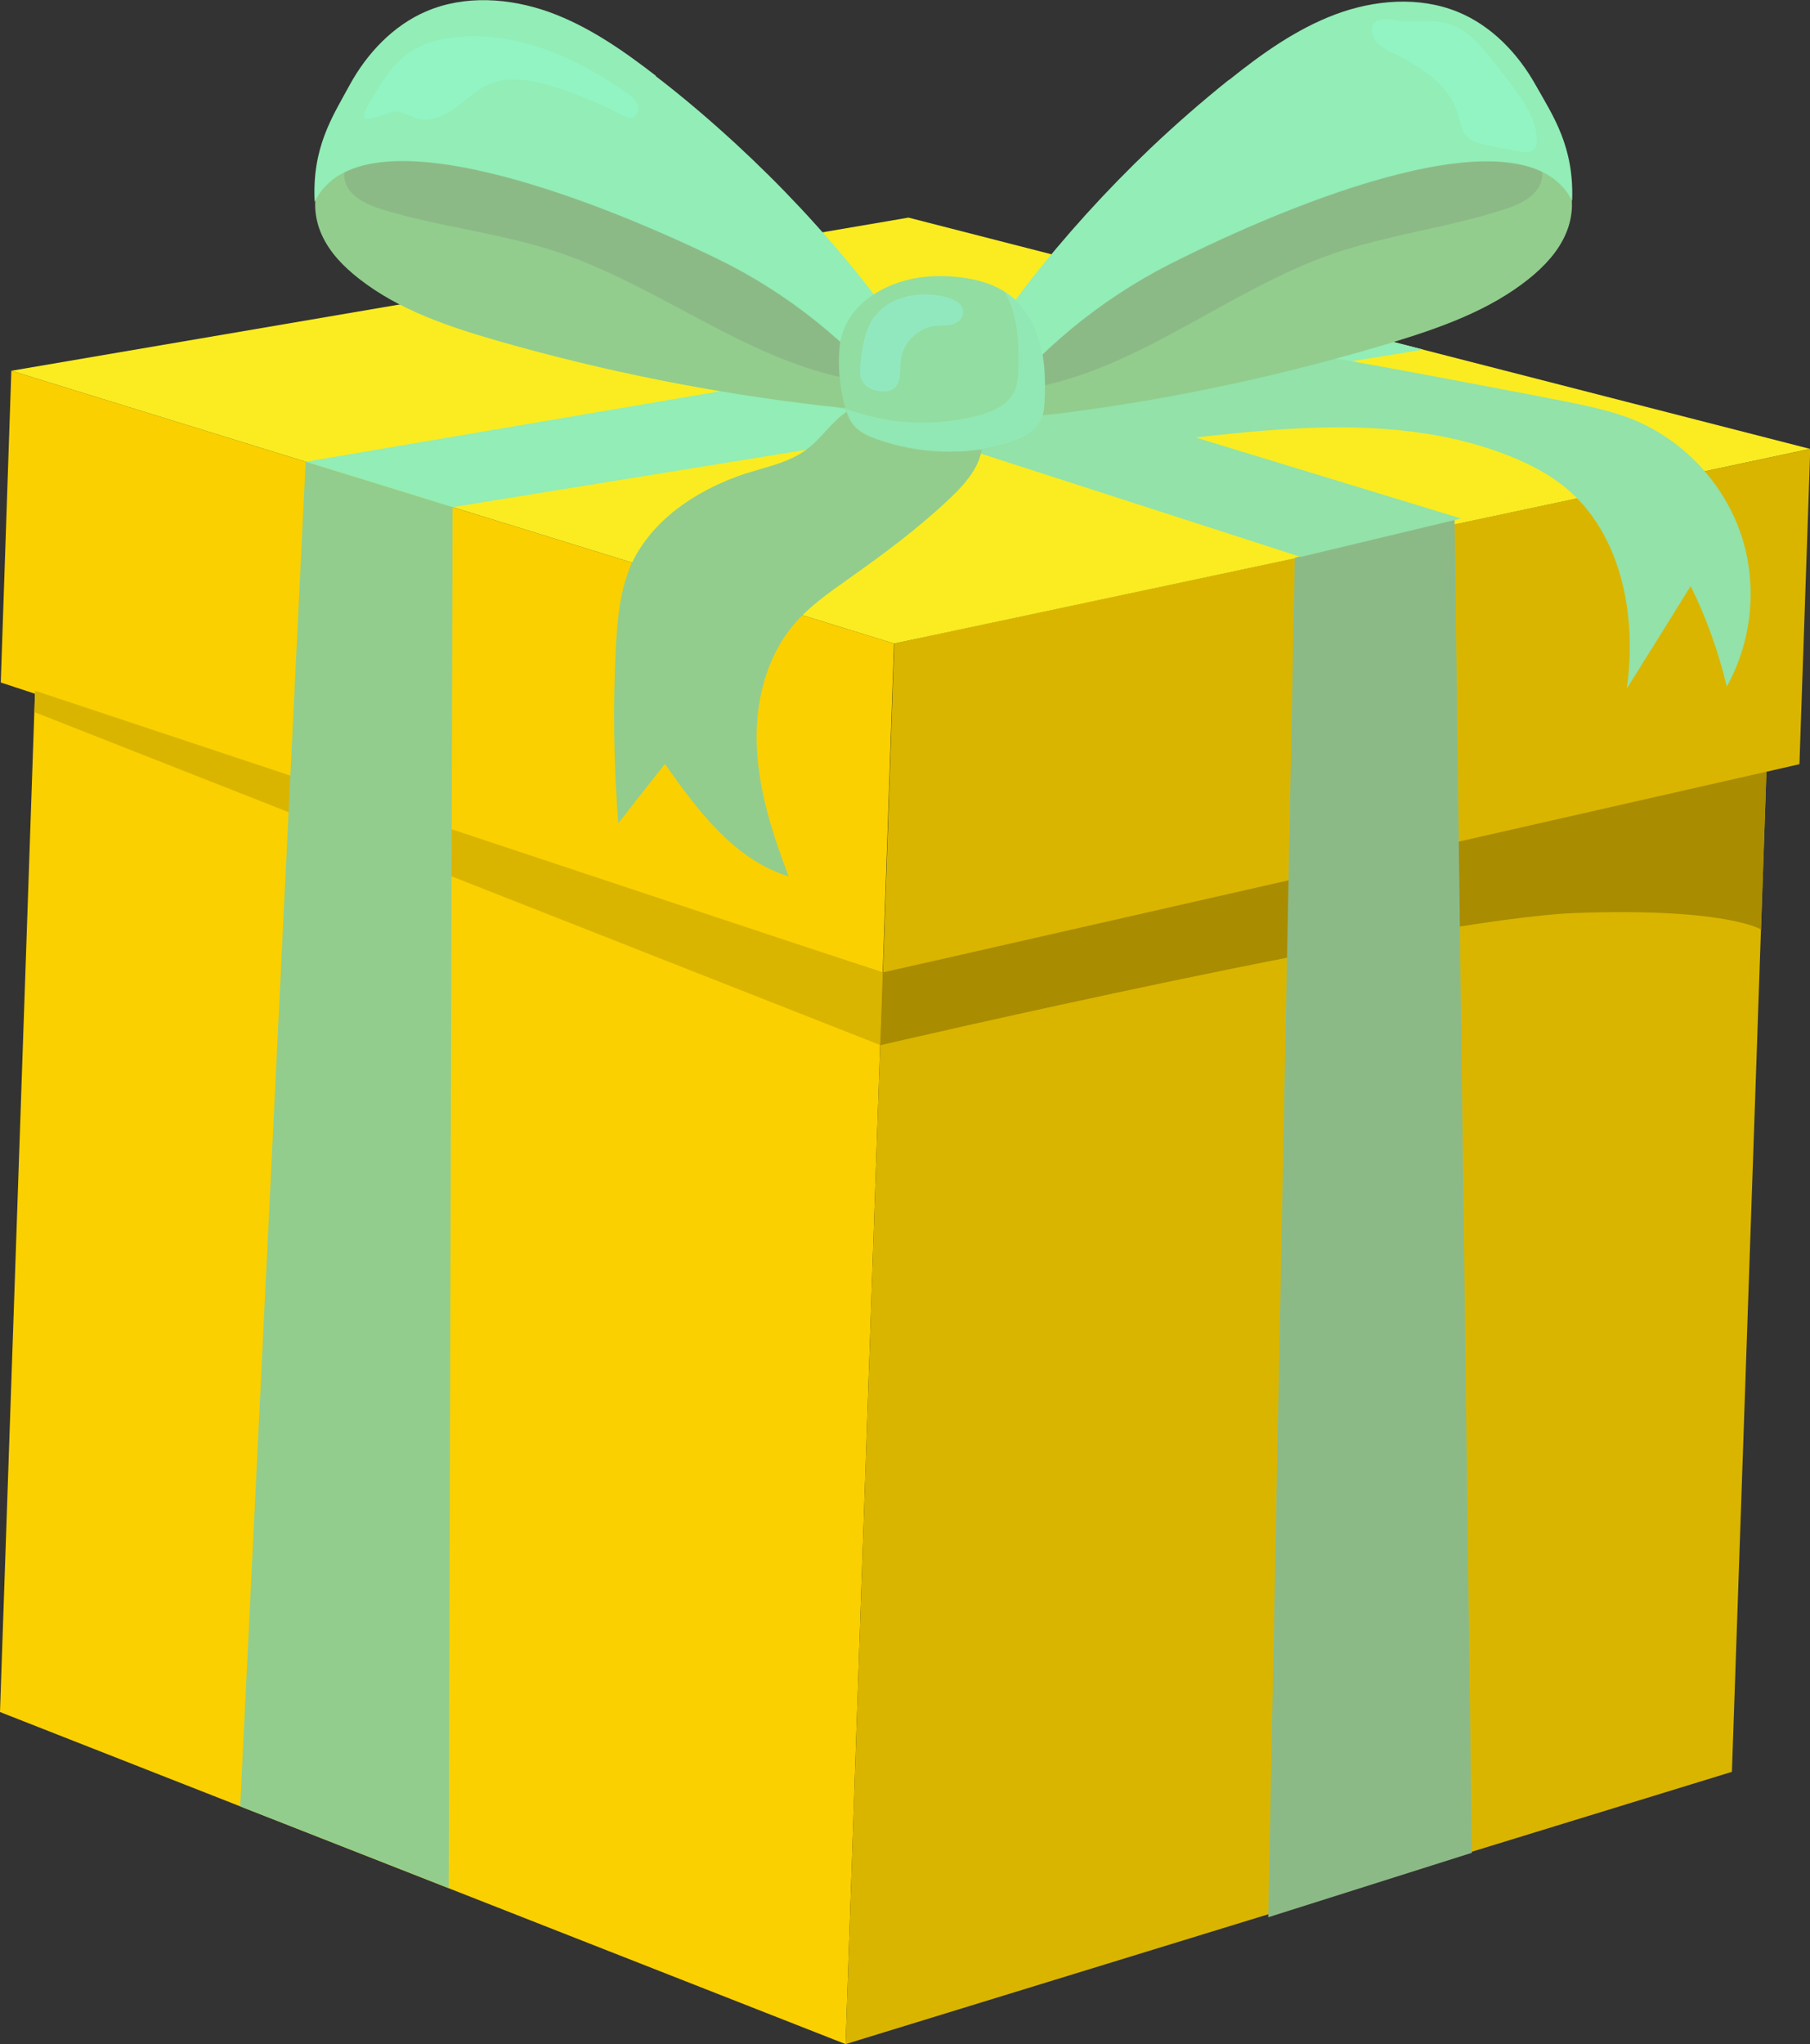
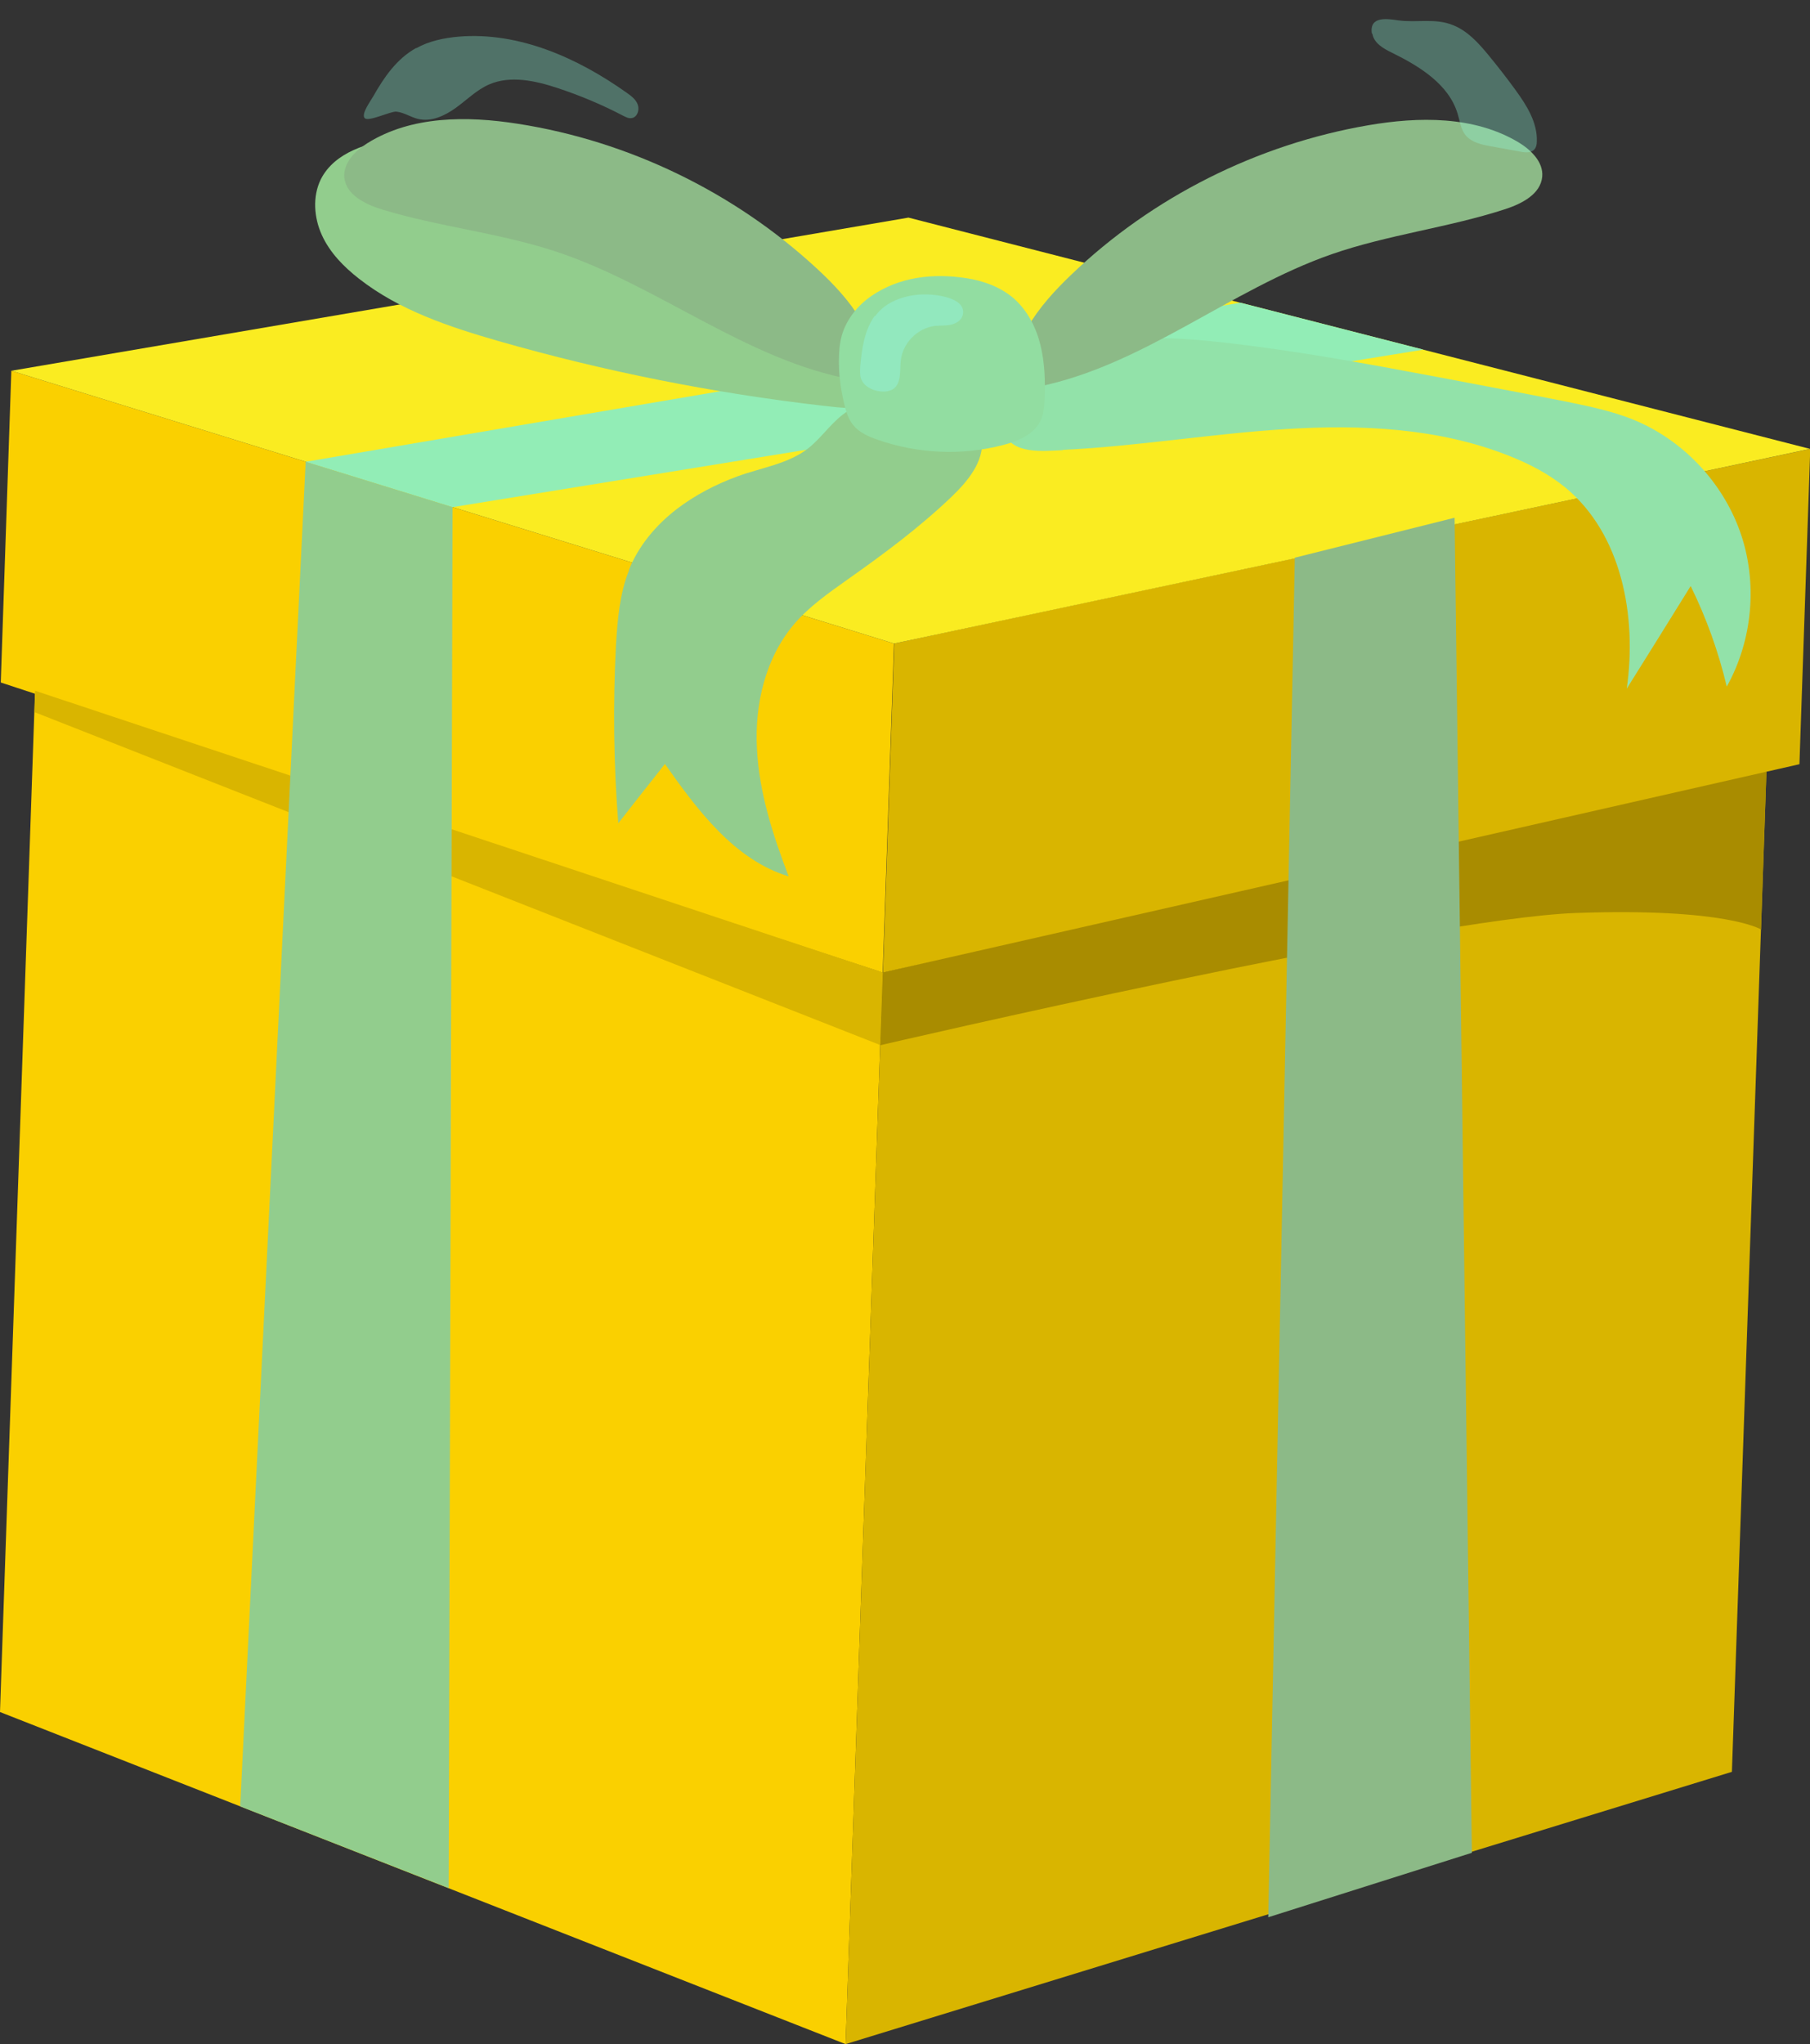
<svg xmlns="http://www.w3.org/2000/svg" id="_レイヤー_2" viewBox="0 0 70.23 79.28">
  <rect x="0" y="0" width="70.23" height="79.28" fill="#333333" stroke="none" />
  <defs>
    <style>.cls-1{fill:#92ffff;}.cls-1,.cls-2{opacity:.31;}.cls-1,.cls-2,.cls-3,.cls-4,.cls-5,.cls-6,.cls-7,.cls-8,.cls-9,.cls-10,.cls-11{stroke-width:0px;}.cls-2{fill:#92ffde;}.cls-3{fill:#fad000;}.cls-4{fill:#d9b500;}.cls-5{fill:#a98c00;}.cls-6{fill:#92cd8d;}.cls-7{fill:#8cba87;}.cls-8{fill:#92dda1;}.cls-9{fill:#92e2a9;}.cls-10{fill:#92edb6;}.cls-11{fill:#faec21;}</style>
  </defs>
  <g id="_レイヤー_1-2">
    <polygon class="cls-3" points="1.36 26.79 0 66.4 32.81 79.28 34.25 37.72 1.36 26.79" />
    <polygon class="cls-4" points="34.25 37.72 68.55 29.6 67.2 68.72 32.81 79.28 34.25 37.72" />
    <polygon class="cls-3" points=".03 26.47 34.25 37.72 34.69 24.96 .44 14.38 .03 26.47" />
    <path class="cls-4" d="m34.69,24.96c.38-.1,35.55-7.55,35.55-7.55l-.42,12.23-35.56,8.08.44-12.76Z" />
    <polygon class="cls-11" points=".44 14.38 35.25 8.44 70.23 17.41 34.69 24.96 .44 14.38" />
-     <path class="cls-5" d="m68.54,29.93l-34.29,7.79-.1,2.82s21.14-4.92,26.99-5.13c5.85-.21,7.19.64,7.19.64l.21-6.12Z" />
+     <path class="cls-5" d="m68.54,29.93l-34.29,7.79-.1,2.82s21.14-4.92,26.99-5.13c5.85-.21,7.19.64,7.19.64l.21-6.12" />
    <polygon class="cls-4" points="1.36 26.79 34.25 37.72 34.15 40.53 1.34 27.62 1.36 26.79" />
    <polygon class="cls-6" points="11.86 17.91 9.32 70.06 17.41 73.23 17.56 19.67 11.86 17.91" />
    <polygon class="cls-7" points="50.24 21.63 49.21 74.36 57.11 71.86 56.44 20.08 50.24 21.63" />
    <polygon class="cls-10" points="17.56 19.67 55.23 13.56 48.13 11.74 11.86 17.91 17.56 19.67" />
-     <polygon class="cls-9" points="50.47 21.6 18.53 11.29 24.47 10.28 56.69 20.11 50.47 21.6" />
    <path class="cls-6" d="m34.01,15.75c-.67.14-1.37.07-2.05-.01-4.26-.49-8.49-1.33-12.61-2.51-1.91-.55-3.85-1.19-5.42-2.42-.59-.46-1.13-1.01-1.44-1.69-.31-.68-.37-1.5-.04-2.17.54-1.06,1.84-1.42,3.01-1.6,1.79-.27,3.63-.36,5.41-.06,1.64.27,3.21.86,4.77,1.44.93.35,1.86.7,2.72,1.2.76.44,1.45,1,2.12,1.58,1.2,1.05,2.32,2.18,3.36,3.38.41.48,1.17,1.12,1.36,1.73.23.73-.6,1.02-1.21,1.14Z" />
    <path class="cls-7" d="m33.88,14.68c-.23.13-.51.1-.77.05-4.13-.74-7.54-3.65-11.53-4.97-2.2-.73-4.55-.96-6.77-1.64-.64-.2-1.38-.56-1.45-1.23-.05-.57.42-1.04.9-1.34,1.7-1.06,3.85-1.06,5.83-.75,4.31.67,8.41,2.66,11.61,5.62.65.6,1.27,1.26,1.72,2.02.25.42,1.08,1.87.44,2.25Z" />
-     <path class="cls-10" d="m25.45,2.94c-1.28-.99-2.63-1.93-4.16-2.48-1.53-.54-3.26-.66-4.75-.02-1.29.55-2.31,1.64-2.98,2.87-.67,1.23-1.46,2.42-1.35,4.52,1.78-3.68,10.88-.1,15.65,2.22,2.73,1.33,5.16,3.29,7.06,5.67.14.18.91-.87.96-.99.2-.54,0-.73-.33-1.13-.74-.92-1.4-1.9-2.15-2.83-1.49-1.86-3.12-3.6-4.87-5.21-.99-.91-2.02-1.79-3.09-2.61Z" />
    <path class="cls-2" d="m16.15,1.87c.5-.28,1.08-.4,1.66-.45,2.33-.19,4.61.83,6.51,2.18.17.12.36.26.43.47s-.03.48-.24.51c-.12.02-.23-.04-.33-.09-.82-.43-1.68-.79-2.56-1.08-.85-.28-1.81-.49-2.63-.14-.49.21-.87.6-1.3.91-.43.31-.96.56-1.48.43-.28-.07-.54-.25-.83-.28-.23-.02-1.09.41-1.23.25-.15-.16.25-.69.33-.84.42-.74.91-1.46,1.67-1.88Z" />
    <path class="cls-6" d="m24.41,22.11c-.37.92-.45,1.93-.51,2.92-.12,2.3-.09,4.6.09,6.9.6-.77,1.2-1.53,1.81-2.3,1.27,1.8,2.7,3.72,4.8,4.36-.61-1.6-1.15-3.26-1.23-4.97-.09-1.71.33-3.5,1.44-4.81.59-.69,1.34-1.21,2.07-1.73,1.42-1,2.82-2.04,4.07-3.24.61-.59,1.23-1.34,1.15-2.19-.1-1.1-1.32-1.77-2.42-1.84-.96-.06-1.93.2-2.75.71-.64.4-.99,1-1.56,1.46-.77.61-1.84.76-2.74,1.09-.85.31-1.66.73-2.38,1.28-.8.62-1.47,1.41-1.85,2.36Z" />
    <path class="cls-9" d="m41.22,17.45c2.91-.14,5.79-.63,8.7-.81,2.91-.18,5.9-.04,8.61,1.03.79.31,1.55.7,2.21,1.24,2.19,1.81,2.78,4.99,2.38,7.8.83-1.33,1.66-2.65,2.48-3.98.61,1.24,1.08,2.55,1.4,3.9,1.01-1.81,1.21-4.05.52-6-.69-1.95-2.24-3.58-4.16-4.36-.82-.33-1.7-.51-2.57-.69-1.67-.33-3.35-.64-5.02-.96-2.77-.52-5.54-1.03-8.33-1.34-2.67-.3-5.57-.35-7.82,1.13-.64.42-.91,1.63-.66,2.35.3.88,1.52.73,2.28.7Z" />
-     <path class="cls-6" d="m39.34,16.04c.68.13,1.37.05,2.05-.04,4.26-.55,8.46-1.46,12.57-2.7,1.9-.58,3.83-1.25,5.38-2.5.58-.47,1.11-1.03,1.41-1.72.3-.68.35-1.51,0-2.17-.55-1.05-1.87-1.4-3.04-1.56-1.8-.25-3.63-.31-5.41.02-1.64.3-3.2.91-4.75,1.51-.92.36-1.85.73-2.7,1.24-.76.46-1.44,1.02-2.1,1.61-1.18,1.06-2.29,2.21-3.31,3.43-.4.48-1.15,1.14-1.34,1.75-.22.73.62,1.01,1.22,1.12Z" />
    <path class="cls-7" d="m39.45,14.97c.23.13.51.09.77.04,4.12-.81,7.49-3.77,11.45-5.15,2.19-.76,4.53-1.03,6.74-1.75.64-.21,1.37-.58,1.43-1.26.05-.57-.44-1.04-.92-1.33-1.72-1.03-3.87-1-5.84-.66-4.3.74-8.37,2.78-11.52,5.8-.64.61-1.25,1.28-1.69,2.04-.25.43-1.05,1.89-.41,2.26Z" />
-     <path class="cls-10" d="m47.69,3.1c1.26-1.01,2.6-1.97,4.12-2.54,1.52-.57,3.25-.71,4.75-.1,1.3.53,2.33,1.6,3.02,2.83.69,1.22,1.5,2.4,1.42,4.5-1.83-3.65-10.88.06-15.62,2.46-2.71,1.38-5.11,3.36-6.97,5.77-.14.18-.93-.86-.97-.98-.21-.53,0-.73.31-1.14.73-.93,1.38-1.92,2.1-2.86,1.46-1.88,3.07-3.65,4.79-5.29.98-.93,2-1.82,3.05-2.66Z" />
    <path class="cls-2" d="m53.25,1.31c.06.36.42.57.75.73,1.08.53,2.22,1.23,2.56,2.38.09.29.12.6.31.83.23.27.61.36.96.42.38.07.77.14,1.15.21.2.04.43.06.56-.09.07-.08.09-.2.09-.3.03-.73-.39-1.4-.82-1.99-.34-.47-.7-.93-1.07-1.38-.38-.46-.8-.92-1.35-1.14-.7-.29-1.41-.09-2.13-.19-.38-.05-1.14-.2-1.03.51Z" />
    <path class="cls-8" d="m33.81,11.48c-.54.37-.97.91-1.15,1.54-.09.33-.11.68-.11,1.02,0,.55.08,1.1.21,1.64.07.29.16.58.34.8.23.29.59.45.94.57,1.56.55,3.28.63,4.88.21.6-.15,1.24-.43,1.48-1,.1-.24.12-.5.13-.76.03-.71.01-1.43-.16-2.12-.17-.69-.51-1.35-1.05-1.82-.51-.43-1.16-.67-1.82-.77-1.27-.2-2.6-.06-3.69.69Z" />
-     <path class="cls-2" d="m40.38,13.37c-.17-.69-.51-1.35-1.05-1.82-.11-.09-.23-.18-.35-.25.16.3.29.62.37.95.17.69.19,1.41.16,2.12,0,.26-.03.52-.13.76-.24.57-.88.85-1.48,1-1.6.41-3.32.34-4.88-.21-.07-.02-.14-.05-.2-.08.06.22.15.44.29.62.23.29.59.45.94.57,1.56.55,3.28.63,4.88.21.6-.16,1.24-.43,1.48-1,.1-.24.12-.5.13-.76.03-.71.01-1.43-.16-2.12Z" />
    <path class="cls-1" d="m33.94,12.25c-.4.56-.5,1.27-.56,1.95-.01.15-.02.31.02.46.1.31.43.49.76.52.18.02.36,0,.51-.1.31-.23.24-.7.28-1.09.07-.68.65-1.27,1.33-1.35.21-.02.42,0,.63-.05.21-.05.41-.18.45-.39.14-.68-1.13-.8-1.57-.78-.67.02-1.43.27-1.83.84Z" />
  </g>
</svg>